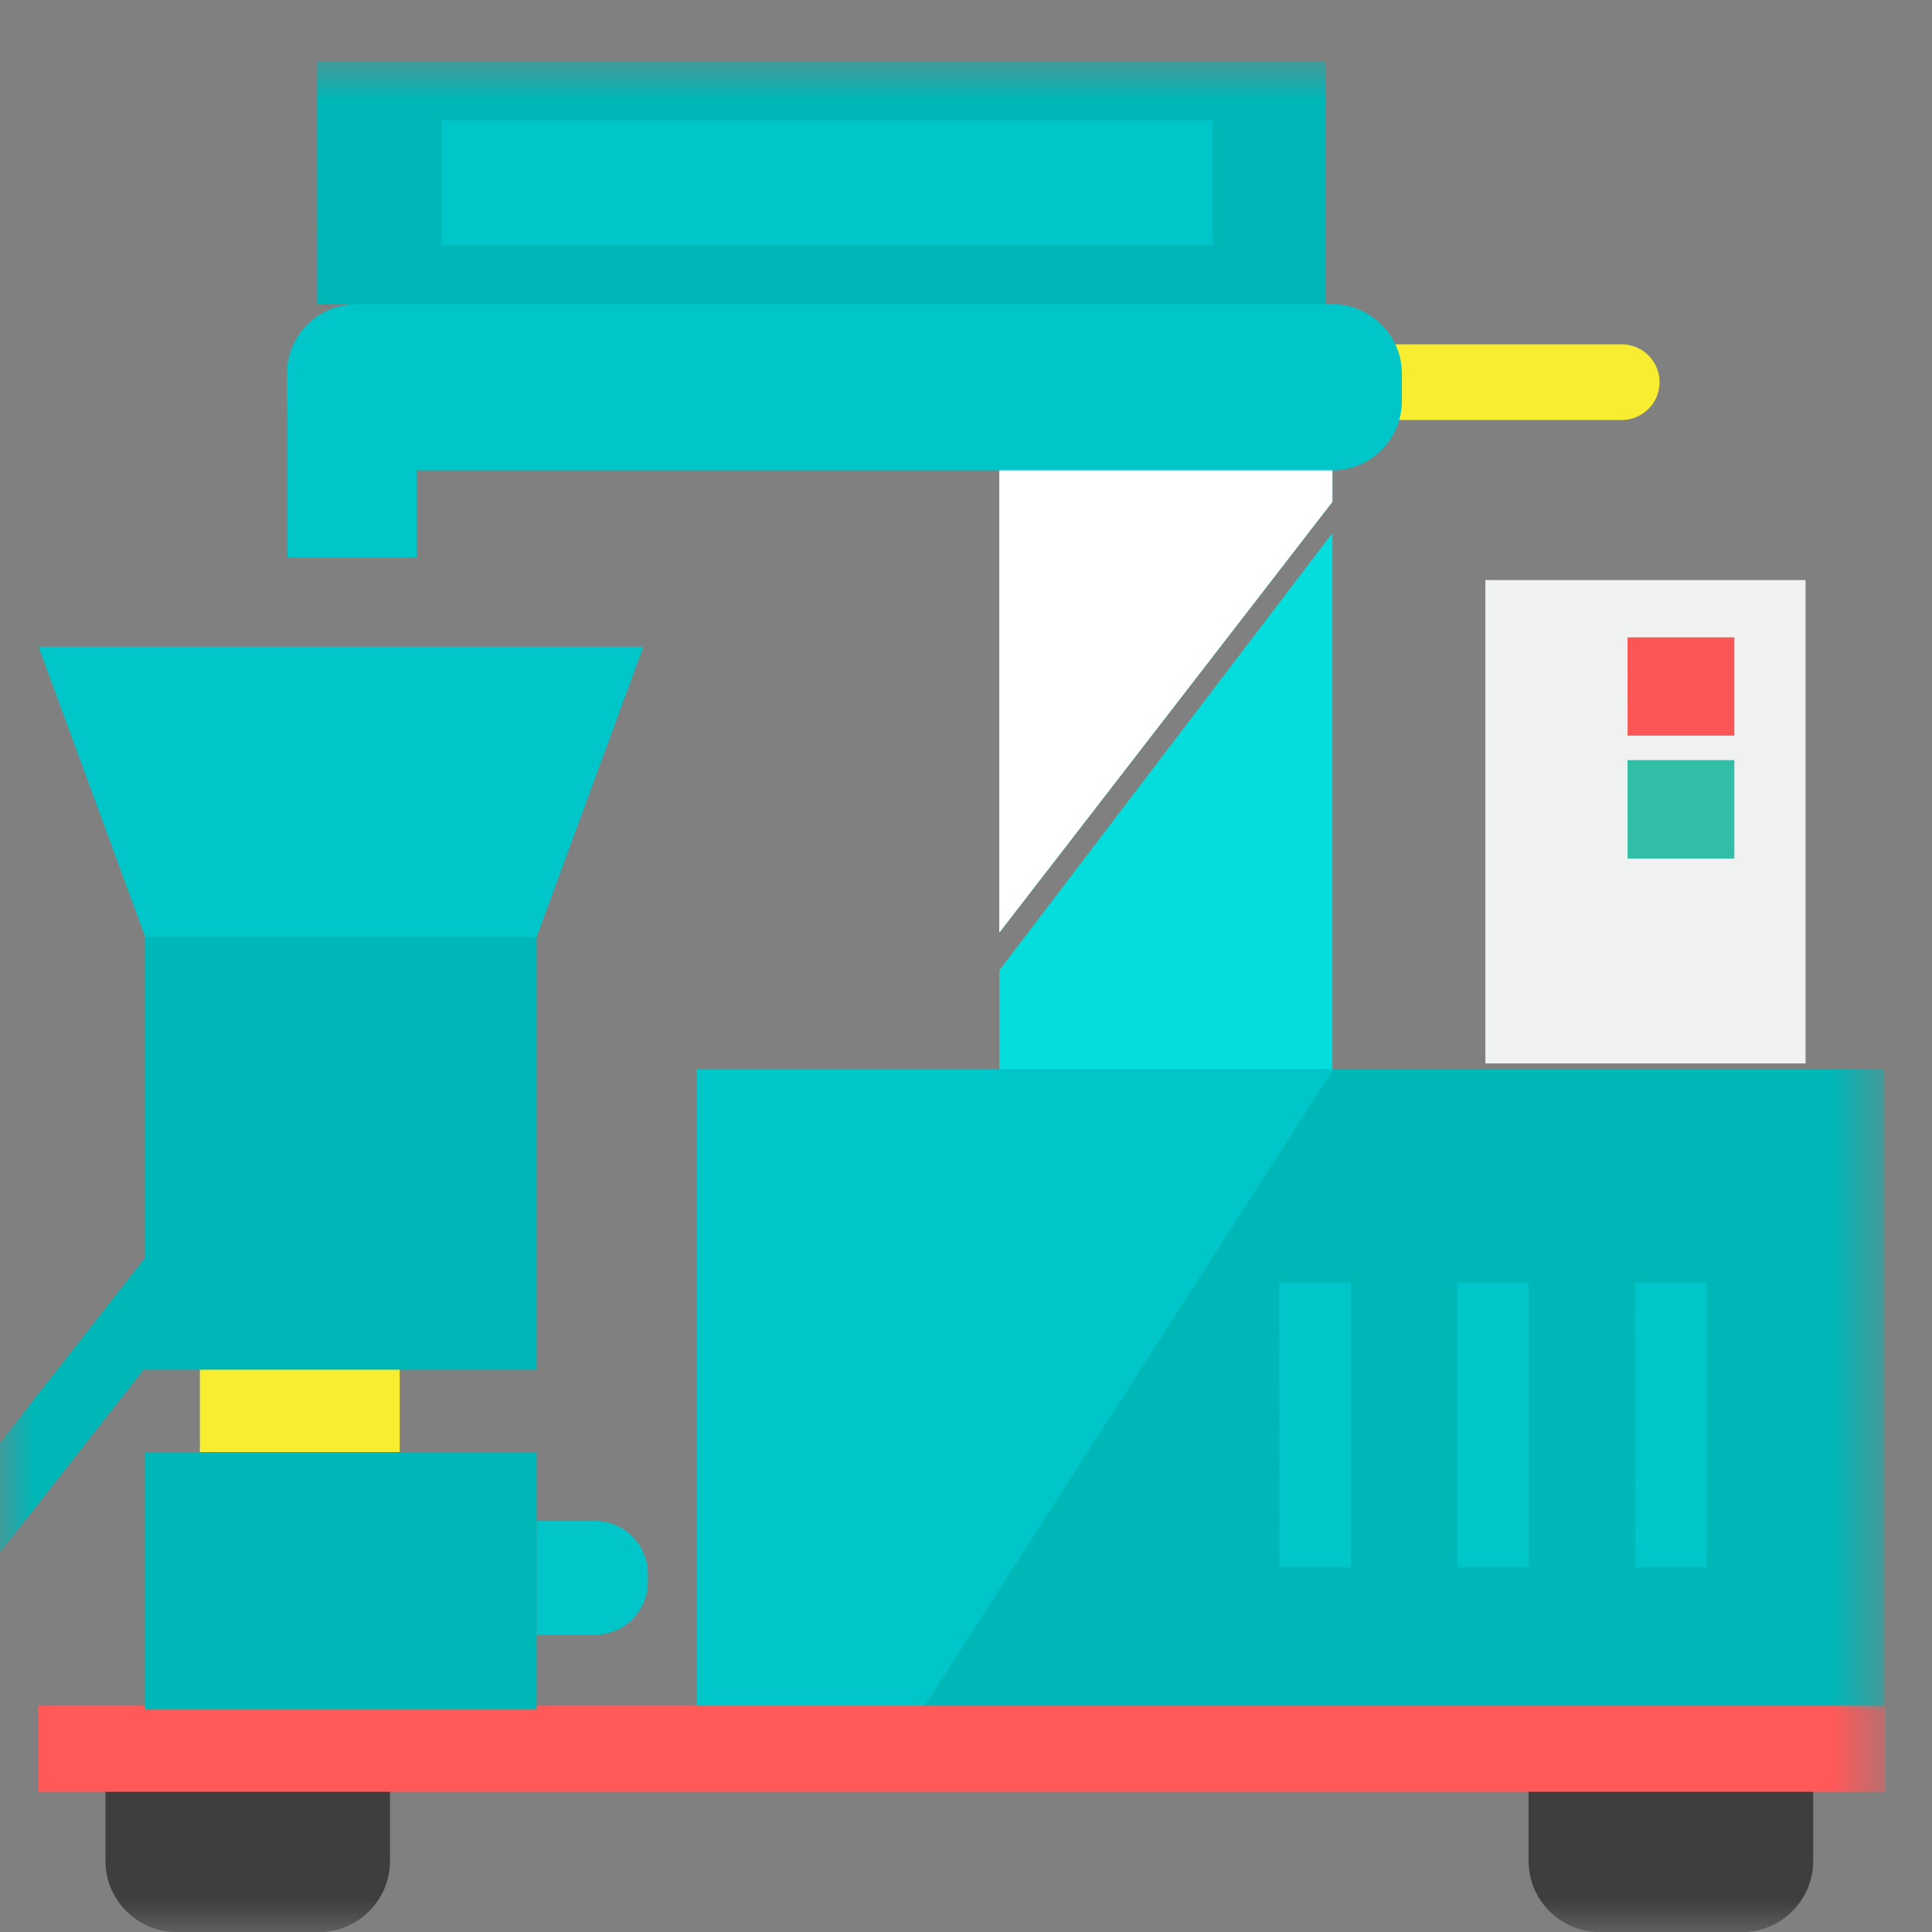
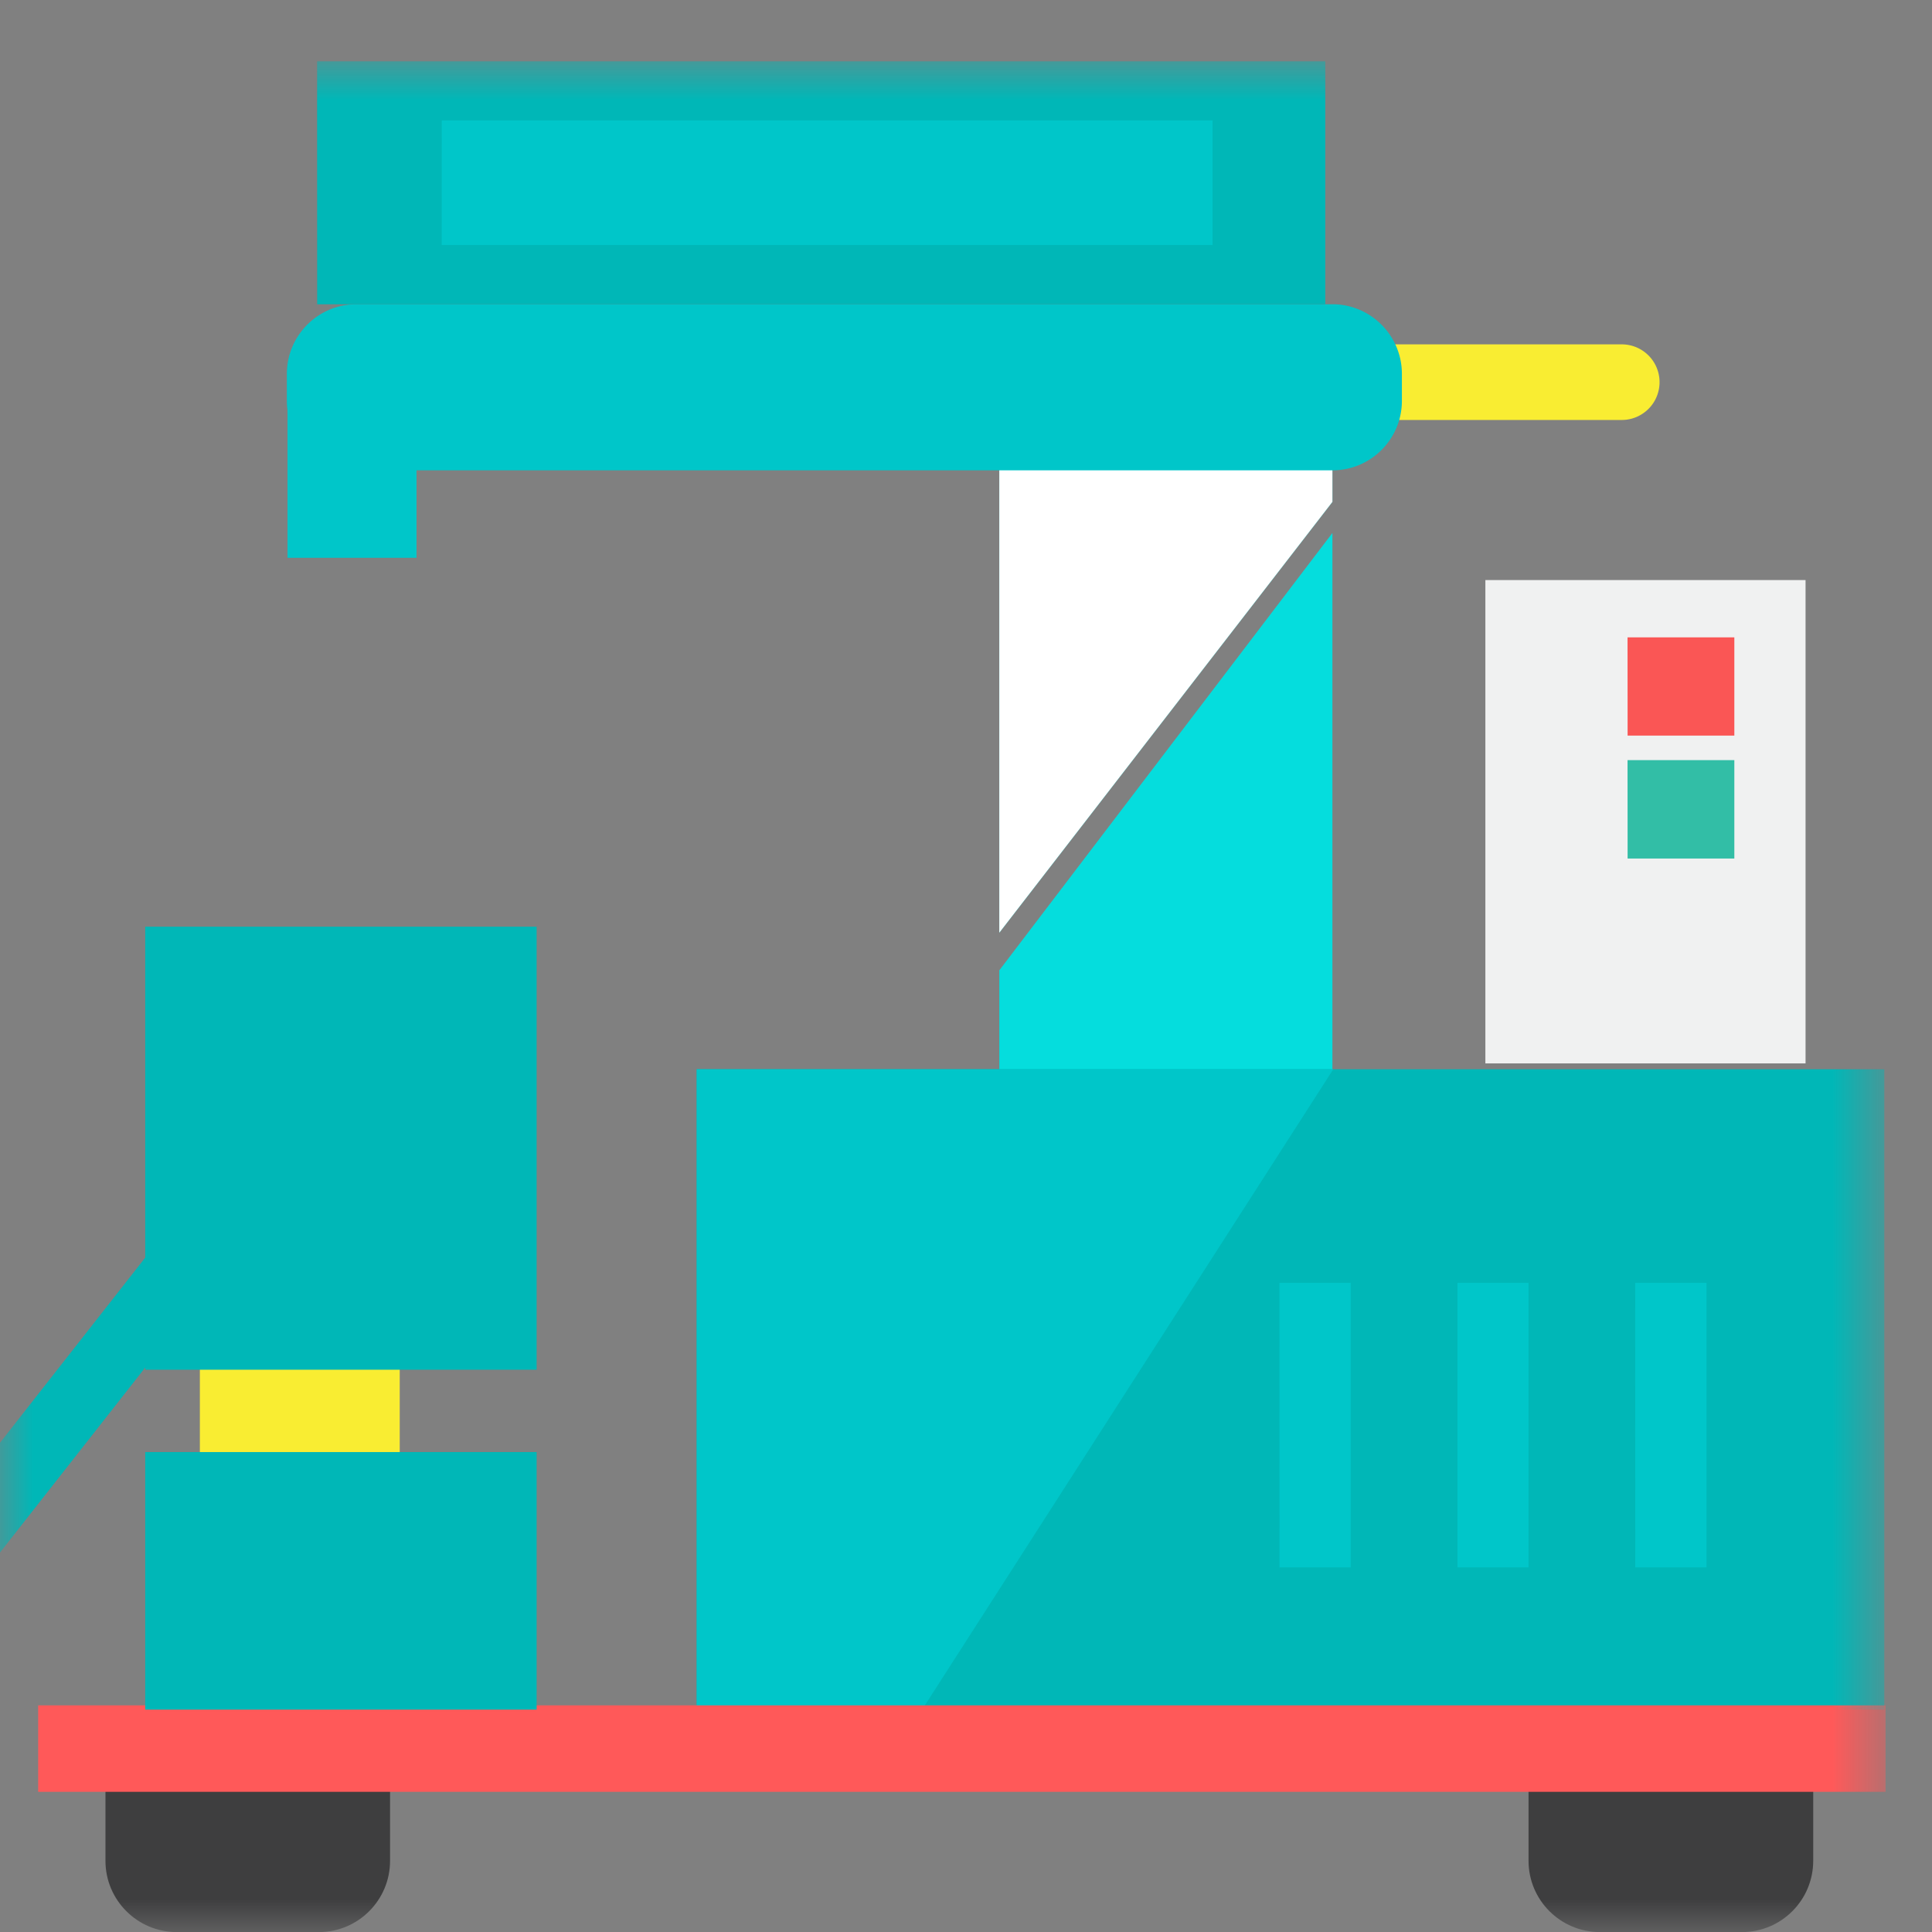
<svg xmlns="http://www.w3.org/2000/svg" xmlns:xlink="http://www.w3.org/1999/xlink" width="29" height="29" viewBox="0 0 29 29">
  <rect x="0" y="0" width="29" height="29" fill="#808080" stroke="none" />
  <defs>
    <path id="a" d="M0 29h28.303V.919H0z" />
  </defs>
  <g fill="none" fill-rule="evenodd">
    <path fill="#F9ED32" d="M3 22h3v-2H3z" />
    <path fill="#05DDDD" d="M20 5h-5v9l5-6.467z" />
    <path fill="#FFF" d="M20 5h-5v9l5-6.467z" />
    <path fill="#05DDDD" d="M15 14.565V17h5V8z" />
    <g>
      <path fill="#F9ED32" d="M24.343 6.304h-3.806a.567.567 0 0 1 0-1.135h3.806a.567.567 0 1 1 0 1.135z" />
      <mask id="b" fill="#fff">
        <use xlink:href="#a" />
      </mask>
      <path fill="#00B7B7" d="M10.458 25.662h17.826V16.05H10.458z" mask="url(#b)" />
      <path fill="#3E3E3F" d="M22.944 27.932c0 .589.479 1.069 1.07 1.069h2.135c.59 0 1.068-.48 1.068-1.07v-1.068h-4.273v1.069zM1.583 27.932c0 .589.479 1.069 1.07 1.069h2.135c.589 0 1.067-.48 1.067-1.07v-1.068H1.583v1.069z" mask="url(#b)" />
      <path fill="#00C6C9" d="M24.546 23.527h1.069v-4.272h-1.07zM21.877 23.527h1.067v-4.272h-1.067zM19.206 23.527h1.069v-4.272h-1.07zM10.458 16.05v9.612h3.383l6.172-9.612z" mask="url(#b)" />
      <path fill="#F0F1F1" d="M22.296 15.962h4.806V8.707h-4.806z" mask="url(#b)" />
      <path fill="#FA5655" d="M24.431 11.042h1.602V9.567H24.43z" mask="url(#b)" />
      <path fill="#32BEA6" d="M24.431 12.887h1.602V11.41H24.43z" mask="url(#b)" />
      <path fill="#FF5959" d="M.573 26.896h27.73v-1.298H.573z" mask="url(#b)" />
      <path fill="#00B7B7" d="M2.18 25.662h5.875v-3.866H2.18zM2.18 20.56h5.875v-6.65H2.18z" mask="url(#b)" />
-       <path fill="#00C6C9" d="M8.055 14.065H2.18L.578 9.707h9.079zM8.93 24.538h-.875V22.83h.875c.44 0 .794.356.794.795v.12a.794.794 0 0 1-.794.793" mask="url(#b)" />
      <path fill="#00B7B7" d="M0 23.304l2.225-2.834v-1.65L0 21.656z" mask="url(#b)" />
      <path fill="#00C6C9" d="M20 7.06H5.35a1.044 1.044 0 0 1-1.044-1.044v-.404c0-.576.468-1.045 1.044-1.045H20c.575 0 1.043.47 1.043 1.045v.404c0 .577-.468 1.044-1.044 1.044" mask="url(#b)" />
      <path fill="#00B7B7" d="M4.761 4.567h15.132V.92H4.76z" mask="url(#b)" />
      <path fill="#00C6C9" d="M6.63 3.678h11.571v-1.87H6.631zM4.316 8.373h1.936V5.637H4.316z" mask="url(#b)" />
    </g>
  </g>
</svg>